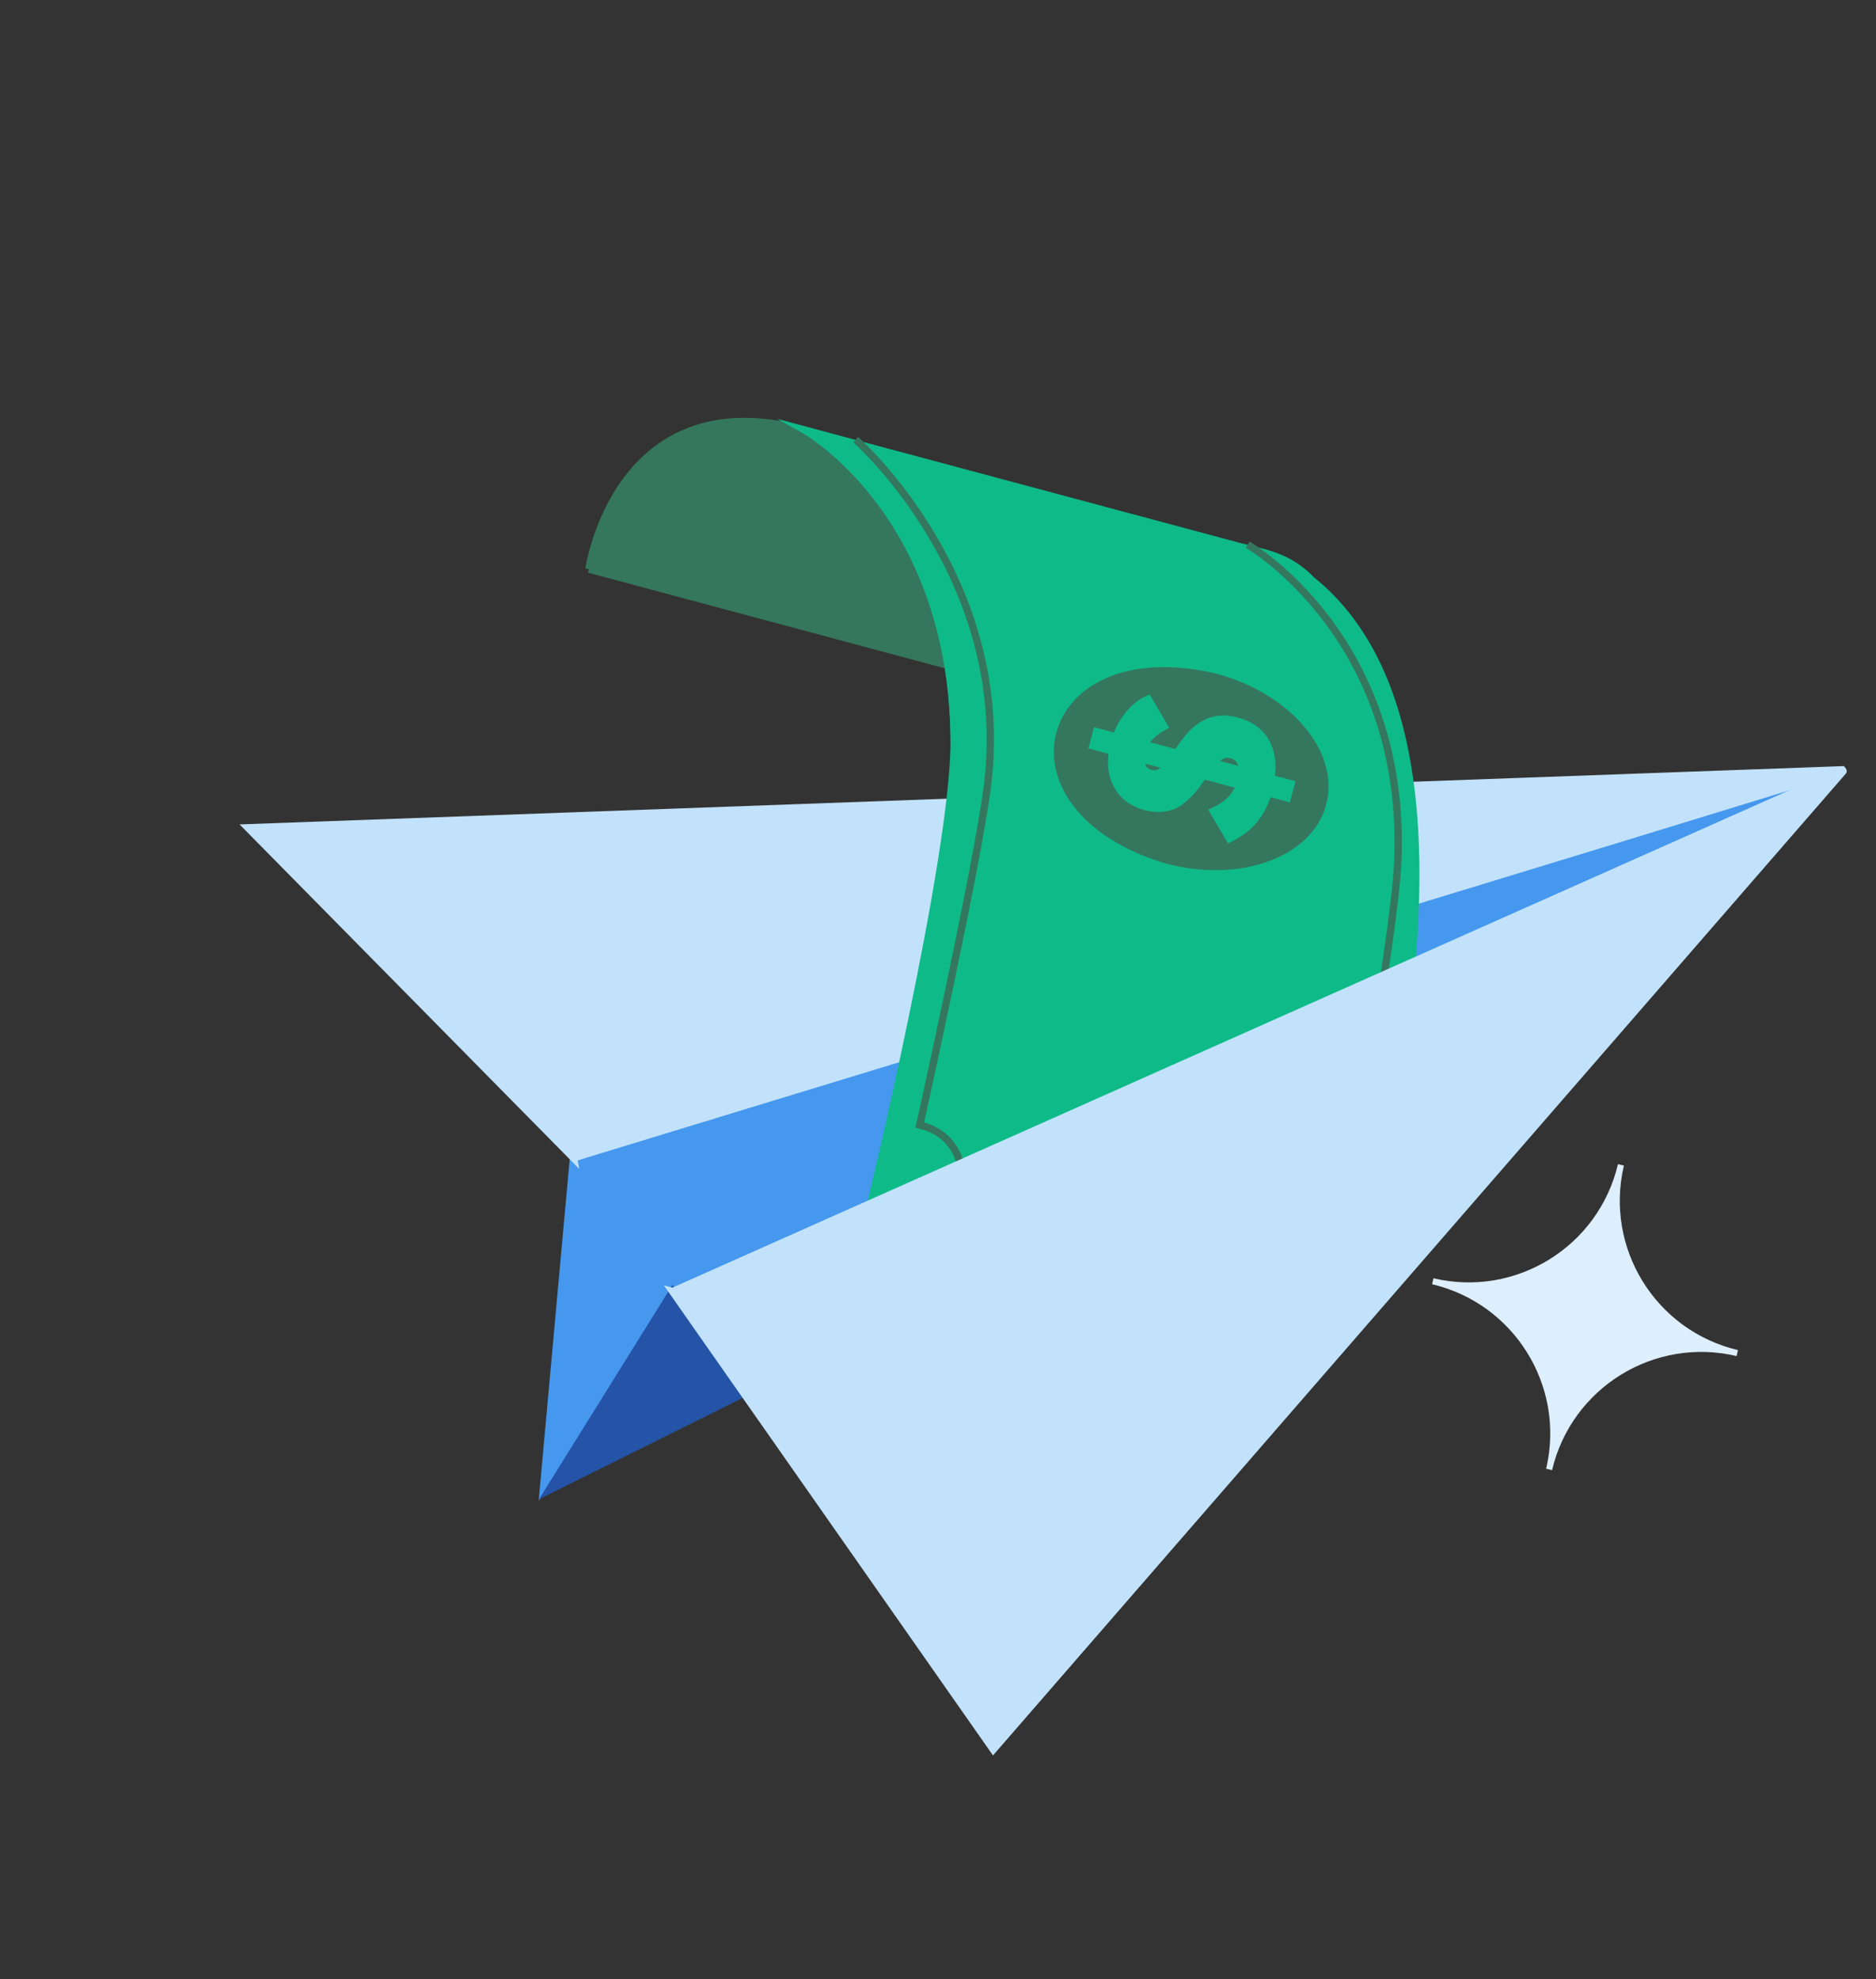
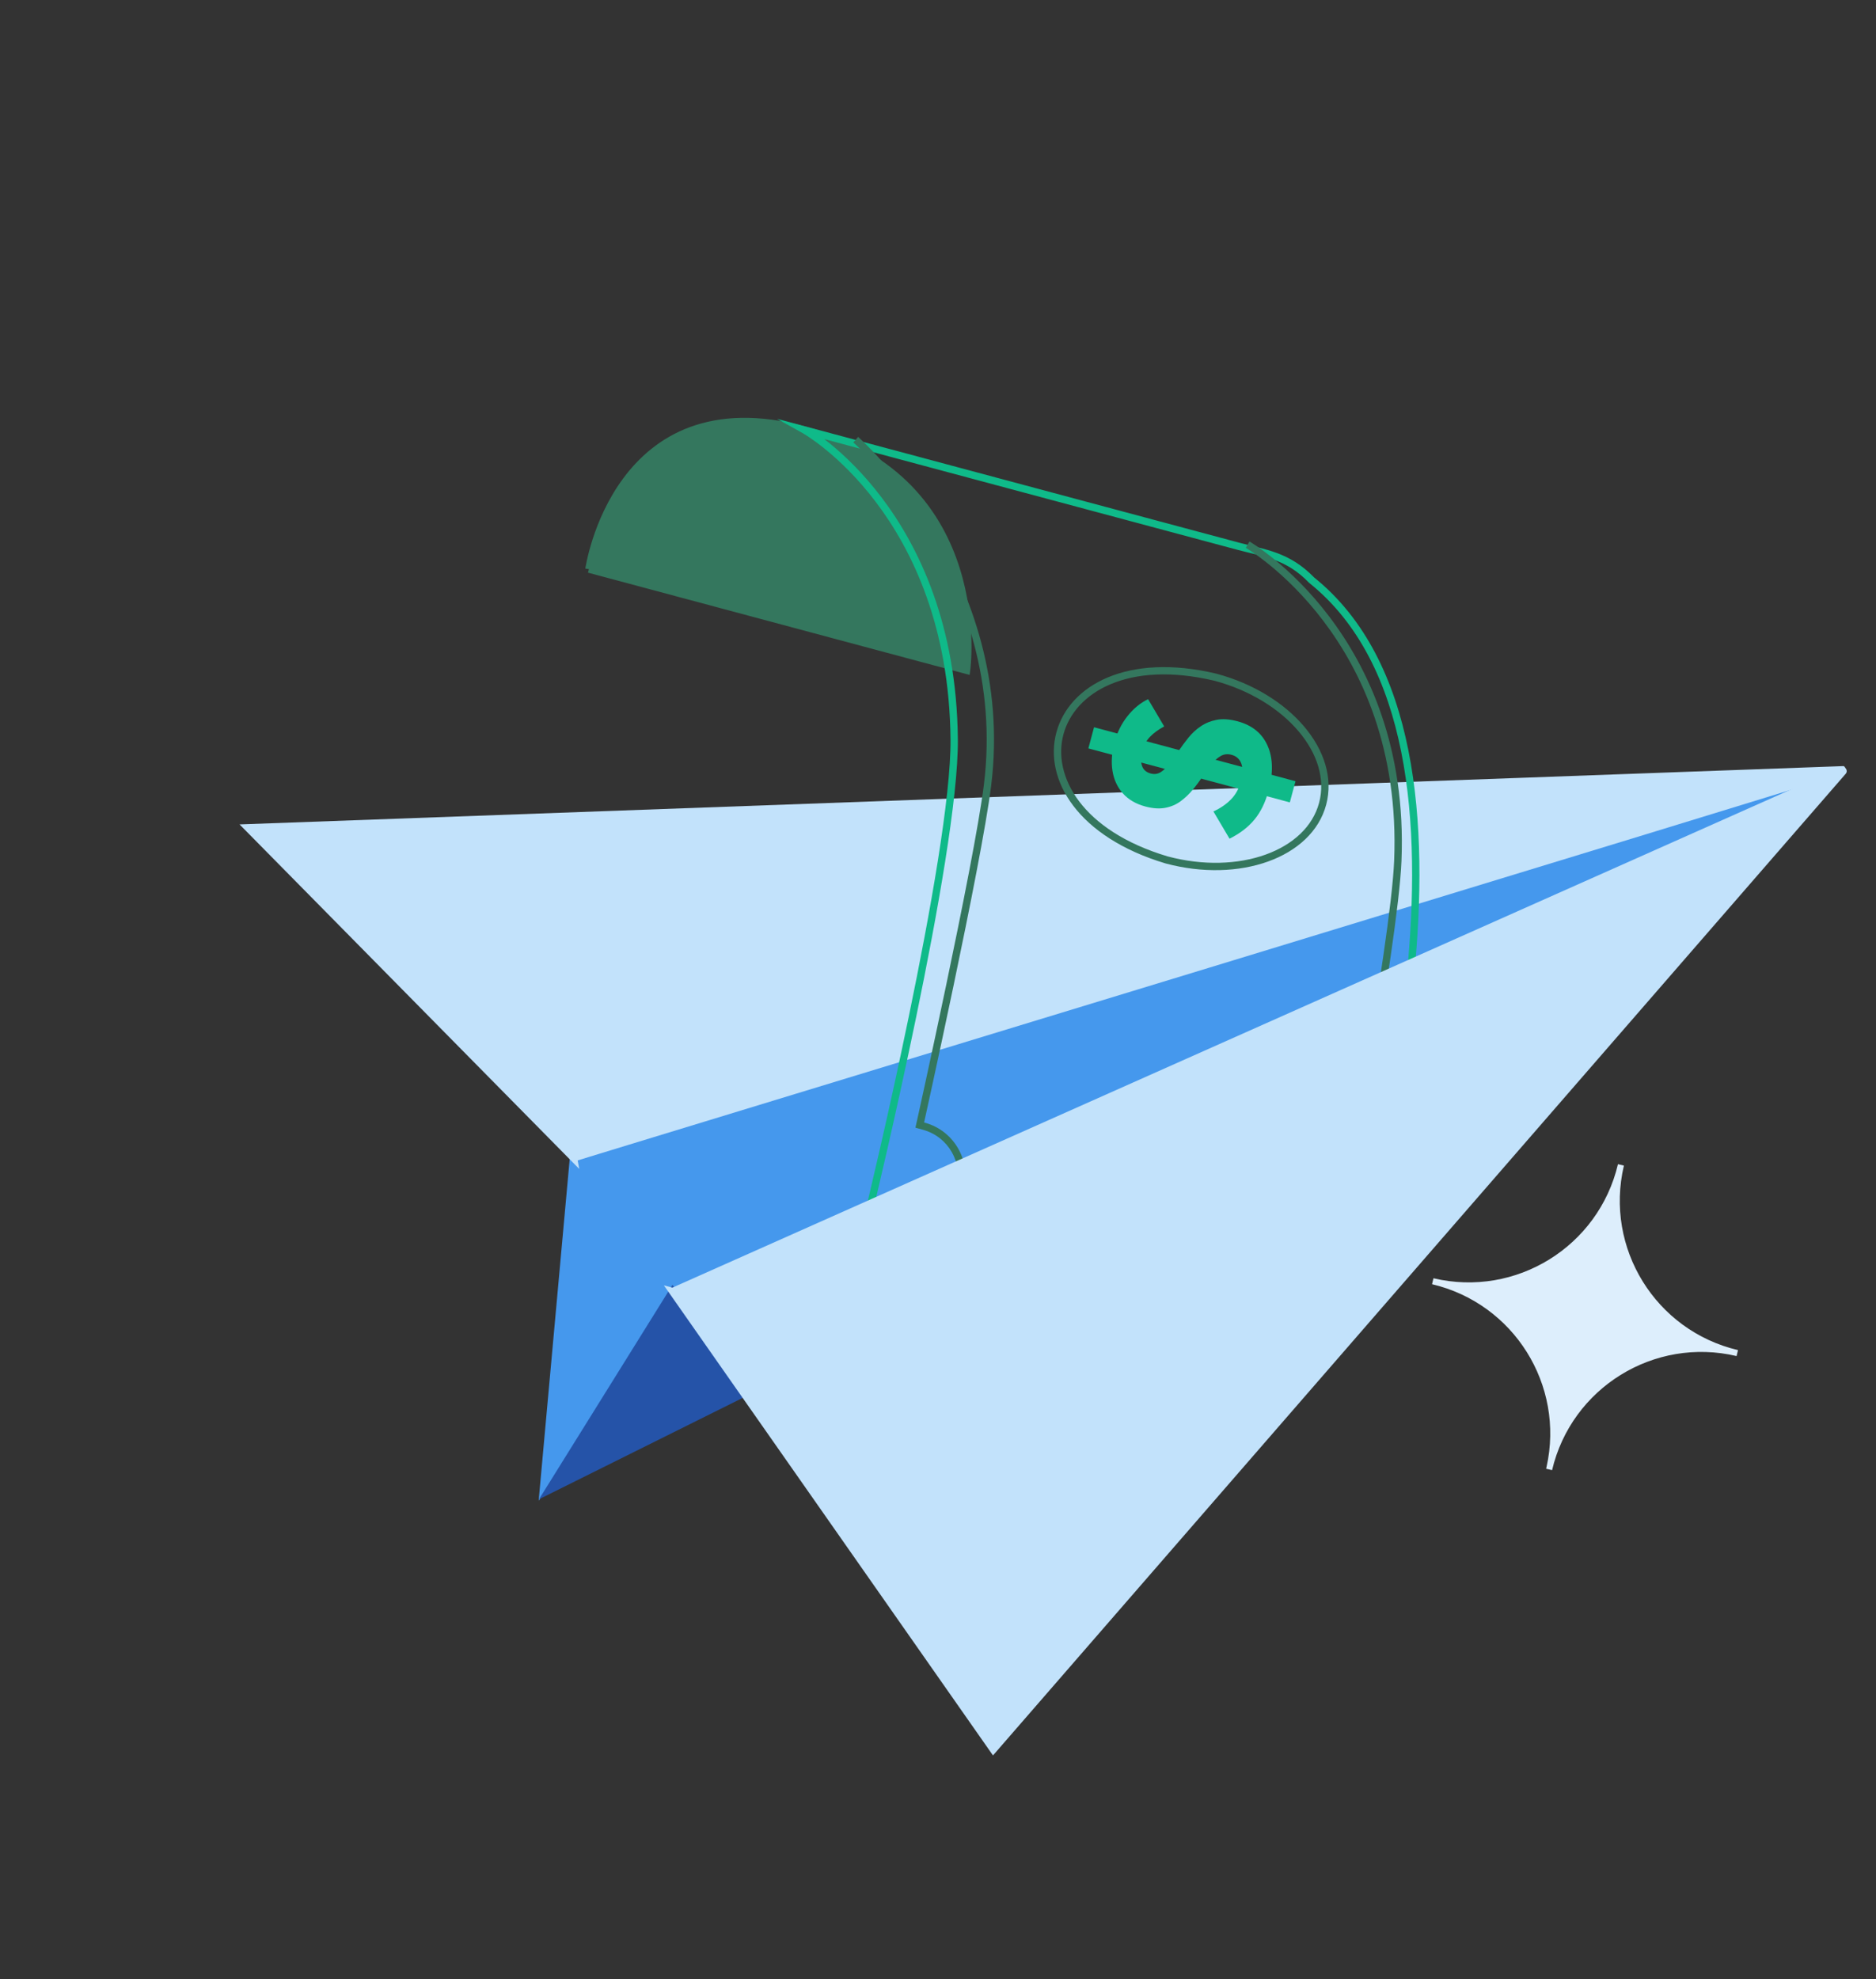
<svg xmlns="http://www.w3.org/2000/svg" width="164" height="173" viewBox="0 0 164 173" fill="none">
  <rect x="0" y="0" width="164" height="173" fill="#333333" stroke="none" />
  <path d="M135.425 128.444C137.158 121.093 132.604 113.727 125.254 111.993C132.604 113.727 139.971 109.173 141.704 101.822C139.971 109.173 144.525 116.539 151.876 118.273C144.525 116.539 137.158 121.093 135.425 128.444Z" fill="#DDEEFC" />
  <path d="M141.962 101.885C140.263 109.092 144.728 116.315 151.935 118.014L151.812 118.535C144.605 116.835 137.383 121.3 135.683 128.507L135.163 128.384L135.201 128.216C136.792 121.065 132.341 113.942 125.19 112.255L125.313 111.735C132.52 113.435 139.742 108.97 141.442 101.763L141.962 101.885ZM141.076 104.48C138.746 109.593 133.523 112.822 127.907 112.621C133.02 114.951 136.25 120.174 136.049 125.79C138.379 120.677 143.602 117.448 149.217 117.648C144.104 115.318 140.875 110.095 141.076 104.48Z" fill="#DDEEFC" />
  <path d="M50.129 101.209L47.503 130.13L58.805 112.888L161.233 67.276L50.129 101.209Z" fill="#4598ED" />
  <path d="M161.368 67.571L59.027 113.144L49.04 128.711L49.031 128.724L49.022 128.737L47.091 131.173L49.834 100.967L161.144 66.972L161.368 67.571ZM50.433 101.454L47.924 129.09L48.509 128.351L58.591 112.637L156.336 69.111L50.433 101.454Z" fill="#4598ED" />
  <path d="M65.03 121.782L47.987 130.263L58.804 112.892L65.03 121.782Z" fill="#2553A8" />
  <path d="M65.507 121.902L47.118 131.053L58.789 112.311L65.507 121.902ZM48.858 129.472L64.555 121.66L58.821 113.472L48.858 129.472Z" fill="#2553A8" />
  <path d="M21.68 72.359L161.237 67.284L50.132 101.216L21.68 72.359Z" fill="#C2E2FB" />
  <path d="M161.249 67.015C161.392 67.207 161.321 67.502 161.268 67.55C161.251 67.561 161.224 67.576 161.215 67.581C161.2 67.588 161.186 67.593 161.178 67.596C161.16 67.603 161.137 67.611 161.111 67.62C161.056 67.638 160.977 67.665 160.873 67.698C160.666 67.765 160.357 67.862 159.953 67.988C159.146 68.241 157.959 68.608 156.447 69.074C153.422 70.007 149.094 71.334 143.896 72.925C133.5 76.106 119.627 80.341 105.75 84.574C91.872 88.807 77.993 93.038 67.581 96.215C62.375 97.803 58.037 99.127 55 100.055C53.482 100.519 52.289 100.884 51.476 101.134C51.07 101.259 50.758 101.355 50.549 101.42C50.532 101.425 50.516 101.43 50.501 101.434L50.635 102.176L20.942 72.063L161.166 66.965L161.249 67.015ZM22.42 72.65L50.226 100.849C50.264 100.837 50.309 100.823 50.359 100.808C50.569 100.742 50.881 100.646 51.288 100.521C52.101 100.272 53.294 99.906 54.813 99.442C57.85 98.514 62.188 97.19 67.394 95.602C77.804 92.426 91.687 88.194 105.563 83.961C119.44 79.728 133.313 75.493 143.708 72.312C148.906 70.722 153.234 69.394 156.258 68.462C157.224 68.164 158.057 67.907 158.742 67.694L22.42 72.65Z" fill="#C2E2FB" />
  <path d="M70.415 37.28C78.773 39.519 82.386 44.865 83.895 49.65C84.648 52.036 84.877 54.279 84.919 55.924C84.94 56.747 84.913 57.423 84.882 57.893C84.866 58.129 84.849 58.313 84.836 58.44C84.83 58.503 84.824 58.551 84.82 58.585C84.818 58.601 84.816 58.614 84.815 58.623C84.814 58.627 84.814 58.631 84.814 58.633C84.813 58.635 84.813 58.636 84.813 58.636C84.813 58.637 84.813 58.637 84.813 58.637C84.813 58.637 84.802 58.636 84.496 58.593L84.813 58.638L84.763 58.997L51.401 50.057L51.483 49.748C51.188 49.706 51.17 49.703 51.169 49.703C51.169 49.702 51.169 49.702 51.169 49.702C51.169 49.701 51.169 49.7 51.169 49.699C51.169 49.696 51.17 49.693 51.171 49.688C51.172 49.68 51.174 49.667 51.176 49.65C51.182 49.617 51.19 49.569 51.201 49.507C51.223 49.383 51.257 49.203 51.307 48.977C51.406 48.524 51.566 47.883 51.809 47.13C52.296 45.624 53.122 43.656 54.475 41.824C55.83 39.99 57.719 38.286 60.329 37.327C62.94 36.367 66.246 36.163 70.415 37.28ZM70.249 37.899C66.184 36.809 63.016 37.022 60.55 37.928C58.083 38.835 56.289 40.447 54.991 42.205C53.691 43.964 52.893 45.863 52.419 47.327C52.183 48.057 52.028 48.678 51.933 49.114C51.898 49.273 51.872 49.408 51.852 49.515L84.216 58.187C84.225 58.092 84.234 57.98 84.243 57.851C84.273 57.397 84.299 56.741 84.278 55.94C84.238 54.337 84.014 52.156 83.284 49.843C81.829 45.228 78.36 40.072 70.249 37.899Z" fill="#34775E" />
  <path d="M51.486 49.747C51.486 49.747 53.863 33.175 70.332 37.587C86.801 42 84.496 58.592 84.496 58.592L51.483 49.746L51.486 49.747Z" fill="#34775E" />
-   <path d="M117.249 116.501L76.073 105.468C76.073 105.468 81.746 80.806 82.696 72.435C85.831 44.783 70.336 37.586 70.336 37.586L109.133 47.981C110.86 48.444 113.269 49.601 114.669 50.714C120.728 55.531 126.117 67.32 123.126 83.717C121.589 92.134 117.251 116.502 117.251 116.502L117.249 116.501Z" fill="#0FBA89" />
-   <path d="M101.973 75.169C108.33 76.872 114.44 74.678 115.622 70.269C116.803 65.86 112.608 60.904 106.252 59.201C99.895 57.498 93.784 59.692 92.603 64.101C91.421 68.51 95.617 73.466 101.973 75.169Z" fill="#34775E" />
  <path d="M110.891 69.127C110.617 70.151 110.203 70.993 109.652 71.654C109.101 72.316 108.379 72.868 107.484 73.311L106.077 70.929C106.687 70.65 107.198 70.3 107.613 69.876C108.027 69.452 108.321 68.916 108.495 68.266C108.655 67.668 108.664 67.164 108.519 66.758C108.373 66.352 108.089 66.093 107.664 65.979C107.315 65.885 106.999 65.92 106.714 66.084C106.429 66.249 106.156 66.49 105.899 66.808C105.639 67.125 105.379 67.485 105.119 67.884C104.86 68.283 104.57 68.67 104.257 69.046C103.942 69.423 103.592 69.754 103.209 70.038C102.825 70.323 102.38 70.515 101.872 70.613C101.363 70.712 100.779 70.672 100.119 70.495C99.296 70.275 98.642 69.892 98.16 69.349C97.677 68.806 97.376 68.148 97.252 67.381C97.131 66.612 97.19 65.779 97.431 64.882C97.661 64.022 98.04 63.261 98.564 62.599C99.089 61.936 99.69 61.443 100.366 61.115L101.773 63.498C101.275 63.765 100.862 64.066 100.538 64.401C100.214 64.736 99.99 65.134 99.867 65.594C99.726 66.118 99.712 66.559 99.824 66.916C99.936 67.273 100.191 67.505 100.591 67.612C100.915 67.699 101.211 67.659 101.477 67.489C101.744 67.32 102 67.072 102.25 66.743C102.499 66.417 102.755 66.054 103.023 65.657C103.291 65.26 103.579 64.871 103.888 64.485C104.199 64.099 104.557 63.769 104.966 63.489C105.374 63.211 105.84 63.022 106.361 62.921C106.883 62.82 107.493 62.864 108.192 63.051C109.453 63.389 110.323 64.093 110.805 65.166C111.287 66.237 111.317 67.561 110.896 69.133L110.891 69.127ZM112.531 69.75L95.538 65.197L95.867 63.968L112.86 68.521L112.531 69.75Z" fill="#0FBA89" />
-   <path d="M108.272 62.738L108.411 62.778C109.826 63.204 110.731 64.076 111.176 65.216C111.63 66.377 111.593 67.78 111.201 69.211L110.999 69.952L110.978 69.916C110.714 70.648 110.369 71.279 109.92 71.829C109.331 72.548 108.577 73.115 107.628 73.592L107.36 73.726L105.621 70.782L105.941 70.633C107.091 70.097 107.872 69.376 108.185 68.18L108.185 68.178C108.336 67.616 108.333 67.184 108.217 66.861L108.214 66.853L108.212 66.844C108.14 66.602 107.933 66.405 107.66 66.306C107.385 66.207 107.091 66.225 106.88 66.353L106.877 66.355L106.875 66.356C106.284 66.7 105.868 67.351 105.381 68.059L105.381 68.059C104.856 68.849 104.216 69.69 103.405 70.286L103.33 70.344C102.541 70.927 101.502 71.069 100.531 70.914C99.529 70.754 98.547 70.271 97.915 69.554C97.389 68.962 97.064 68.247 96.931 67.426L96.931 67.425C96.735 66.189 96.982 64.812 97.558 63.614C98.133 62.417 99.05 61.368 100.226 60.819L100.49 60.696L102.213 63.613L101.923 63.772C101.029 64.263 100.411 64.793 100.173 65.666L100.136 65.824C100.058 66.185 100.039 66.503 100.103 66.751C100.167 67.002 100.319 67.198 100.672 67.299C100.94 67.369 101.147 67.317 101.346 67.189C101.563 67.049 101.764 66.822 101.992 66.54C102.253 66.199 102.509 65.822 102.78 65.431C103.016 65.091 103.261 64.742 103.521 64.415L103.634 64.276C104.304 63.456 105.179 62.808 106.295 62.602L106.406 62.583C106.962 62.496 107.586 62.554 108.27 62.737L108.272 62.738ZM108.103 63.356C107.435 63.177 106.877 63.142 106.417 63.231L106.414 63.232C105.485 63.402 104.733 63.944 104.129 64.683L104.128 64.684C103.844 65.027 103.576 65.407 103.307 65.796C103.04 66.18 102.771 66.576 102.497 66.934L102.495 66.937L102.492 66.939C102.267 67.22 102.008 67.525 101.693 67.727C101.362 67.941 100.969 68.041 100.504 67.918L100.498 67.916C99.924 67.753 99.603 67.381 99.482 66.91C99.369 66.47 99.436 65.967 99.552 65.509L99.553 65.504C99.827 64.492 100.505 63.87 101.328 63.376L100.239 61.532C99.347 62.033 98.617 62.888 98.135 63.892C97.608 64.99 97.391 66.235 97.564 67.324C97.68 68.037 97.957 68.636 98.395 69.13L98.396 69.131C98.912 69.716 99.749 70.14 100.632 70.281C101.516 70.422 102.392 70.272 103.007 69.784L103.012 69.78L103.017 69.776C103.74 69.247 104.333 68.479 104.85 67.701L104.852 67.699L104.853 67.697C105.303 67.042 105.807 66.237 106.552 65.802C106.96 65.558 107.46 65.553 107.877 65.704C108.293 65.854 108.674 66.176 108.82 66.645L108.82 66.645C108.996 67.134 108.974 67.709 108.805 68.342C108.461 69.656 107.632 70.477 106.528 71.057L107.605 72.88C108.364 72.467 108.957 71.994 109.423 71.423C109.943 70.787 110.318 70.016 110.581 69.041L110.637 68.833C110.952 67.563 110.946 66.389 110.579 65.449C110.198 64.474 109.416 63.716 108.103 63.356Z" fill="#0FBA89" />
-   <path d="M113.253 68.289L112.757 70.138L95.145 65.419L95.641 63.57L113.253 68.289ZM95.93 64.966L112.304 69.353L112.468 68.743L96.094 64.355L95.93 64.966Z" fill="#0FBA89" />
+   <path d="M113.253 68.289L112.757 70.138L95.145 65.419L95.641 63.57L113.253 68.289M95.93 64.966L112.304 69.353L112.468 68.743L96.094 64.355L95.93 64.966Z" fill="#0FBA89" />
  <path d="M115.314 70.181C115.87 68.107 115.17 65.871 113.521 63.923C111.873 61.976 109.295 60.344 106.173 59.507C98.563 57.703 93.943 60.554 92.967 64.193C91.992 67.832 94.568 72.613 102.065 74.856C105.185 75.691 108.232 75.566 110.632 74.705C113.034 73.842 114.759 72.256 115.314 70.181ZM115.933 70.347C115.308 72.682 113.386 74.397 110.848 75.308C108.31 76.219 105.125 76.34 101.892 75.474L101.887 75.472L101.883 75.471C94.223 73.179 91.243 68.15 92.348 64.027C93.454 59.904 98.549 57.039 106.327 58.885L106.332 58.886L106.336 58.887C109.57 59.753 112.267 61.45 114.01 63.509C115.752 65.566 116.559 68.013 115.933 70.347Z" fill="#34775E" />
  <path d="M108.343 47.44C110.584 48.04 112.719 48.244 114.883 50.478C119.388 54.105 121.902 59.476 123.124 65.604C124.348 71.738 124.284 78.657 123.609 85.41C122.262 98.897 118.46 111.845 117.564 116.562L117.5 116.901L75.687 105.697L75.76 105.394L76.072 105.469L75.76 105.393L75.761 105.388C75.762 105.384 75.764 105.379 75.766 105.371C75.769 105.357 75.775 105.335 75.781 105.305C75.796 105.247 75.816 105.16 75.844 105.047C75.898 104.819 75.978 104.484 76.079 104.054C76.282 103.194 76.572 101.954 76.92 100.434C77.615 97.395 78.542 93.238 79.465 88.766C81.315 79.807 83.141 69.634 83.094 64.632C83.003 54.786 79.759 48.092 76.55 43.861C74.944 41.744 73.345 40.242 72.15 39.271C71.552 38.785 71.056 38.432 70.711 38.202C70.538 38.086 70.403 38.002 70.312 37.946C70.267 37.919 70.232 37.898 70.21 37.885C70.198 37.878 70.19 37.873 70.185 37.87C70.182 37.869 70.18 37.868 70.179 37.867L70.178 37.867L70.178 37.866L67.929 36.611L108.343 47.44ZM114.436 50.938C112.421 48.849 110.507 48.683 108.177 48.059L72.055 38.38C72.212 38.5 72.379 38.631 72.554 38.773C73.782 39.772 75.419 41.31 77.06 43.474C80.345 47.804 83.642 54.631 83.735 64.626C83.783 69.71 81.938 79.957 80.093 88.896C79.168 93.373 78.241 97.535 77.545 100.577C77.197 102.099 76.906 103.34 76.703 104.201C76.601 104.632 76.521 104.968 76.467 105.196C76.463 105.211 76.46 105.226 76.456 105.24L117.001 116.104C118.019 111.046 121.658 98.502 122.972 85.346C123.643 78.625 123.702 71.776 122.496 65.729C121.289 59.682 118.823 54.465 114.467 50.965L114.451 50.952L114.436 50.938Z" fill="#0FBA89" />
  <path d="M109.228 47.332C109.229 47.333 109.23 47.333 109.231 47.334C109.233 47.335 109.236 47.337 109.239 47.339C109.247 47.343 109.258 47.35 109.272 47.358C109.3 47.375 109.34 47.4 109.393 47.432C109.498 47.498 109.651 47.596 109.844 47.727C110.231 47.989 110.78 48.385 111.435 48.921C112.745 49.992 114.48 51.625 116.19 53.877C119.611 58.385 122.924 65.368 122.517 75.268C122.366 78.939 121.07 87.213 119.817 94.544C119.19 98.216 118.572 101.659 118.111 104.184C117.88 105.447 117.689 106.48 117.555 107.198C117.488 107.557 117.436 107.837 117.4 108.027C117.382 108.122 117.368 108.195 117.359 108.244C117.354 108.268 117.351 108.287 117.349 108.299C117.348 108.305 117.347 108.31 117.346 108.313C117.346 108.315 117.345 108.316 117.345 108.317C117.345 108.317 117.345 108.317 117.345 108.318C117.345 108.318 117.345 108.318 117.03 108.258L117.345 108.318L117.275 108.688L116.921 108.56C114.471 107.67 111.906 108.821 111.197 111.345L110.909 112.42L83.28 105.017L83.592 103.931L83.621 103.827C84.192 101.637 82.905 99.377 80.713 98.763L80.027 98.572L80.093 98.276L80.406 98.345L80.093 98.275C80.093 98.275 80.094 98.275 80.094 98.275C80.094 98.274 80.094 98.273 80.094 98.272C80.095 98.269 80.096 98.265 80.097 98.259C80.099 98.248 80.103 98.232 80.108 98.21C80.117 98.167 80.132 98.103 80.15 98.019C80.188 97.85 80.242 97.602 80.312 97.284C80.453 96.647 80.654 95.73 80.898 94.608C81.386 92.365 82.046 89.301 82.733 86.021C84.108 79.455 85.585 72.043 86.011 68.601C87.123 59.626 84.272 52.145 81.135 46.9C79.567 44.278 77.928 42.218 76.683 40.814C76.06 40.112 75.536 39.575 75.169 39.214C74.985 39.034 74.841 38.897 74.743 38.806C74.694 38.761 74.656 38.727 74.631 38.705C74.619 38.694 74.61 38.685 74.603 38.68C74.601 38.677 74.598 38.675 74.597 38.674C74.596 38.673 74.596 38.673 74.595 38.673L74.595 38.672C74.595 38.672 74.596 38.671 74.806 38.431C75.003 38.207 75.017 38.192 75.018 38.191C75.018 38.191 75.018 38.191 75.019 38.192C75.019 38.192 75.02 38.193 75.021 38.194C75.023 38.195 75.025 38.198 75.029 38.201C75.036 38.207 75.047 38.217 75.06 38.229C75.087 38.253 75.127 38.289 75.178 38.337C75.281 38.431 75.43 38.572 75.618 38.757C75.995 39.127 76.529 39.675 77.162 40.389C78.428 41.816 80.092 43.908 81.685 46.571C84.87 51.896 87.781 59.52 86.647 68.68C86.217 72.155 84.733 79.595 83.36 86.152C82.673 89.434 82.013 92.5 81.524 94.745C81.28 95.867 81.079 96.785 80.938 97.422C80.873 97.716 80.821 97.951 80.784 98.118L80.885 98.146C83.455 98.866 84.947 101.545 84.208 104.109L84.076 104.567L110.456 111.635L110.579 111.176C111.363 108.378 114.124 107.069 116.783 107.841C116.818 107.655 116.866 107.399 116.925 107.08C117.059 106.363 117.25 105.331 117.48 104.069C117.941 101.545 118.559 98.105 119.185 94.436C120.441 87.089 121.728 78.861 121.876 75.242C122.276 65.511 119.024 58.671 115.679 54.264C114.006 52.059 112.307 50.462 111.029 49.416C110.39 48.894 109.857 48.51 109.484 48.257C109.298 48.131 109.153 48.037 109.054 47.976C109.005 47.945 108.967 47.923 108.943 47.908C108.93 47.901 108.921 47.895 108.915 47.892C108.912 47.89 108.91 47.889 108.909 47.888C108.908 47.888 108.908 47.887 108.908 47.887C108.908 47.887 108.915 47.874 109.067 47.609C109.223 47.338 109.227 47.332 109.227 47.332C109.227 47.332 109.228 47.332 109.228 47.332Z" fill="#34775E" />
  <path d="M58.806 112.89L86.837 152.92L161.235 67.278L58.806 112.89Z" fill="#C2E2FB" />
  <path d="M160.931 67.068C161.291 66.907 161.598 67.347 161.354 67.634L161.353 67.635L161.352 67.637L86.807 153.444L58.037 112.358L58.779 112.556L160.931 67.068ZM59.29 113.03L86.862 152.405L160.045 68.164L59.29 113.03Z" fill="#C2E2FB" />
</svg>